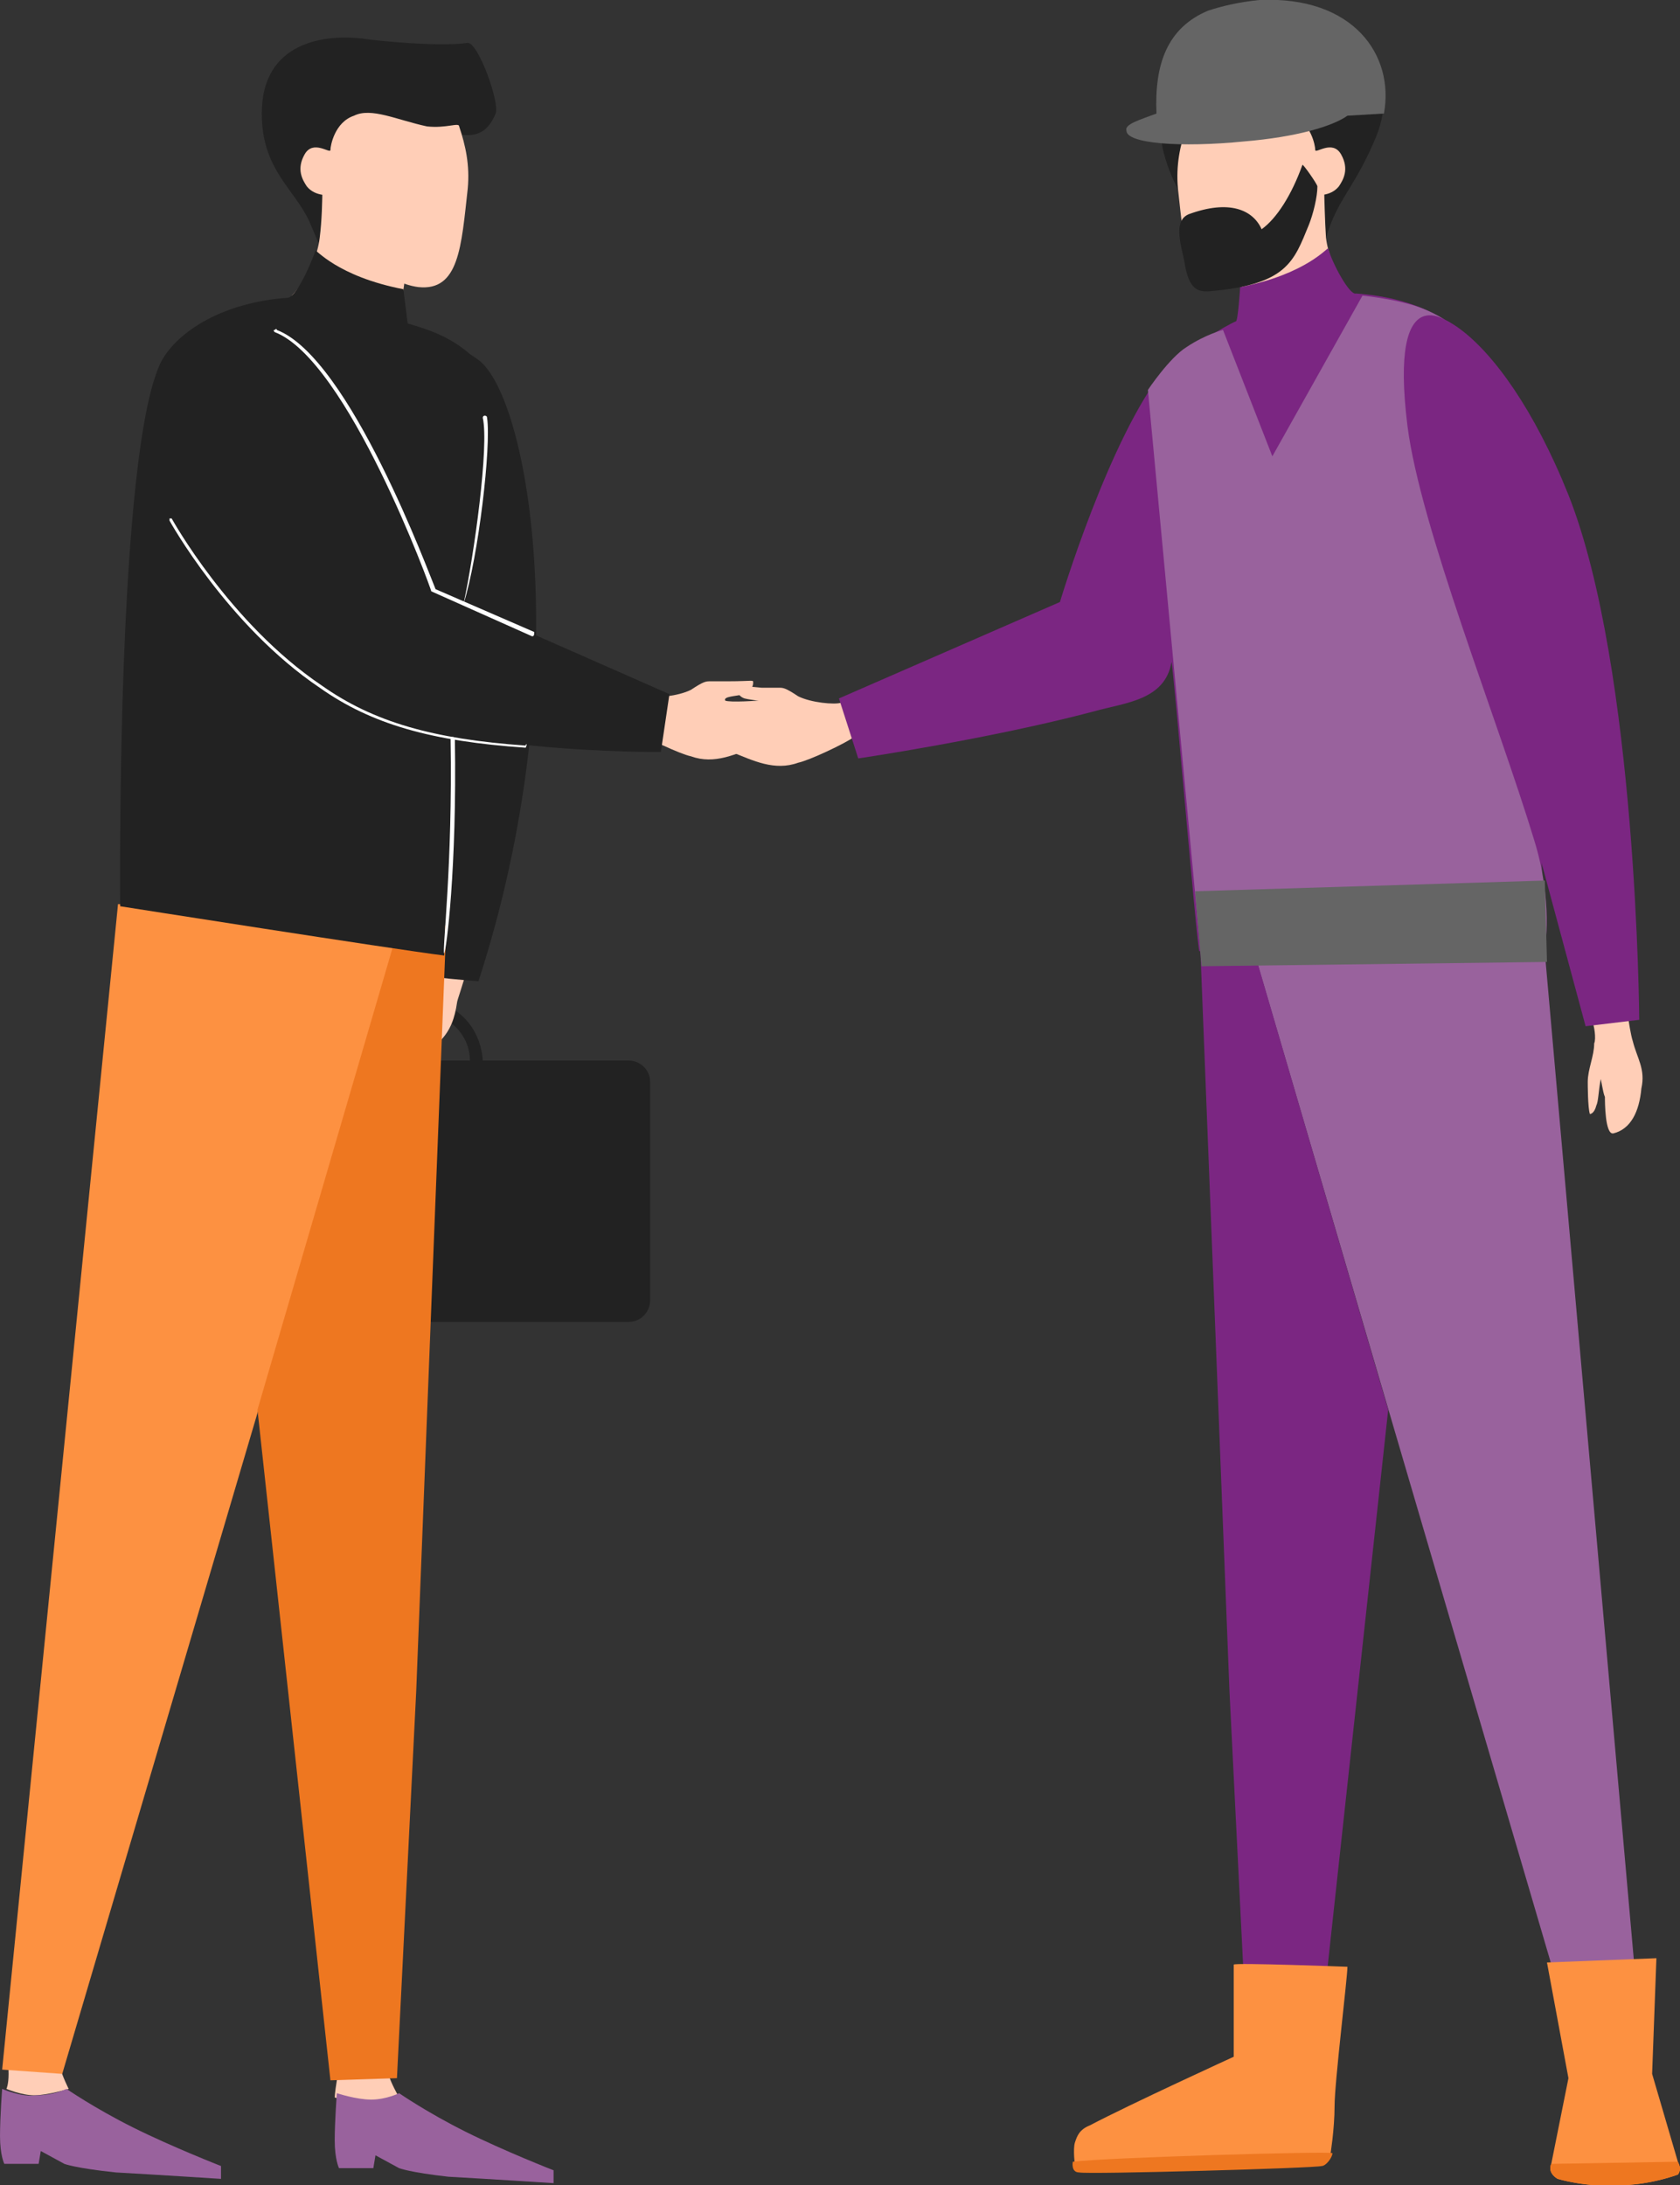
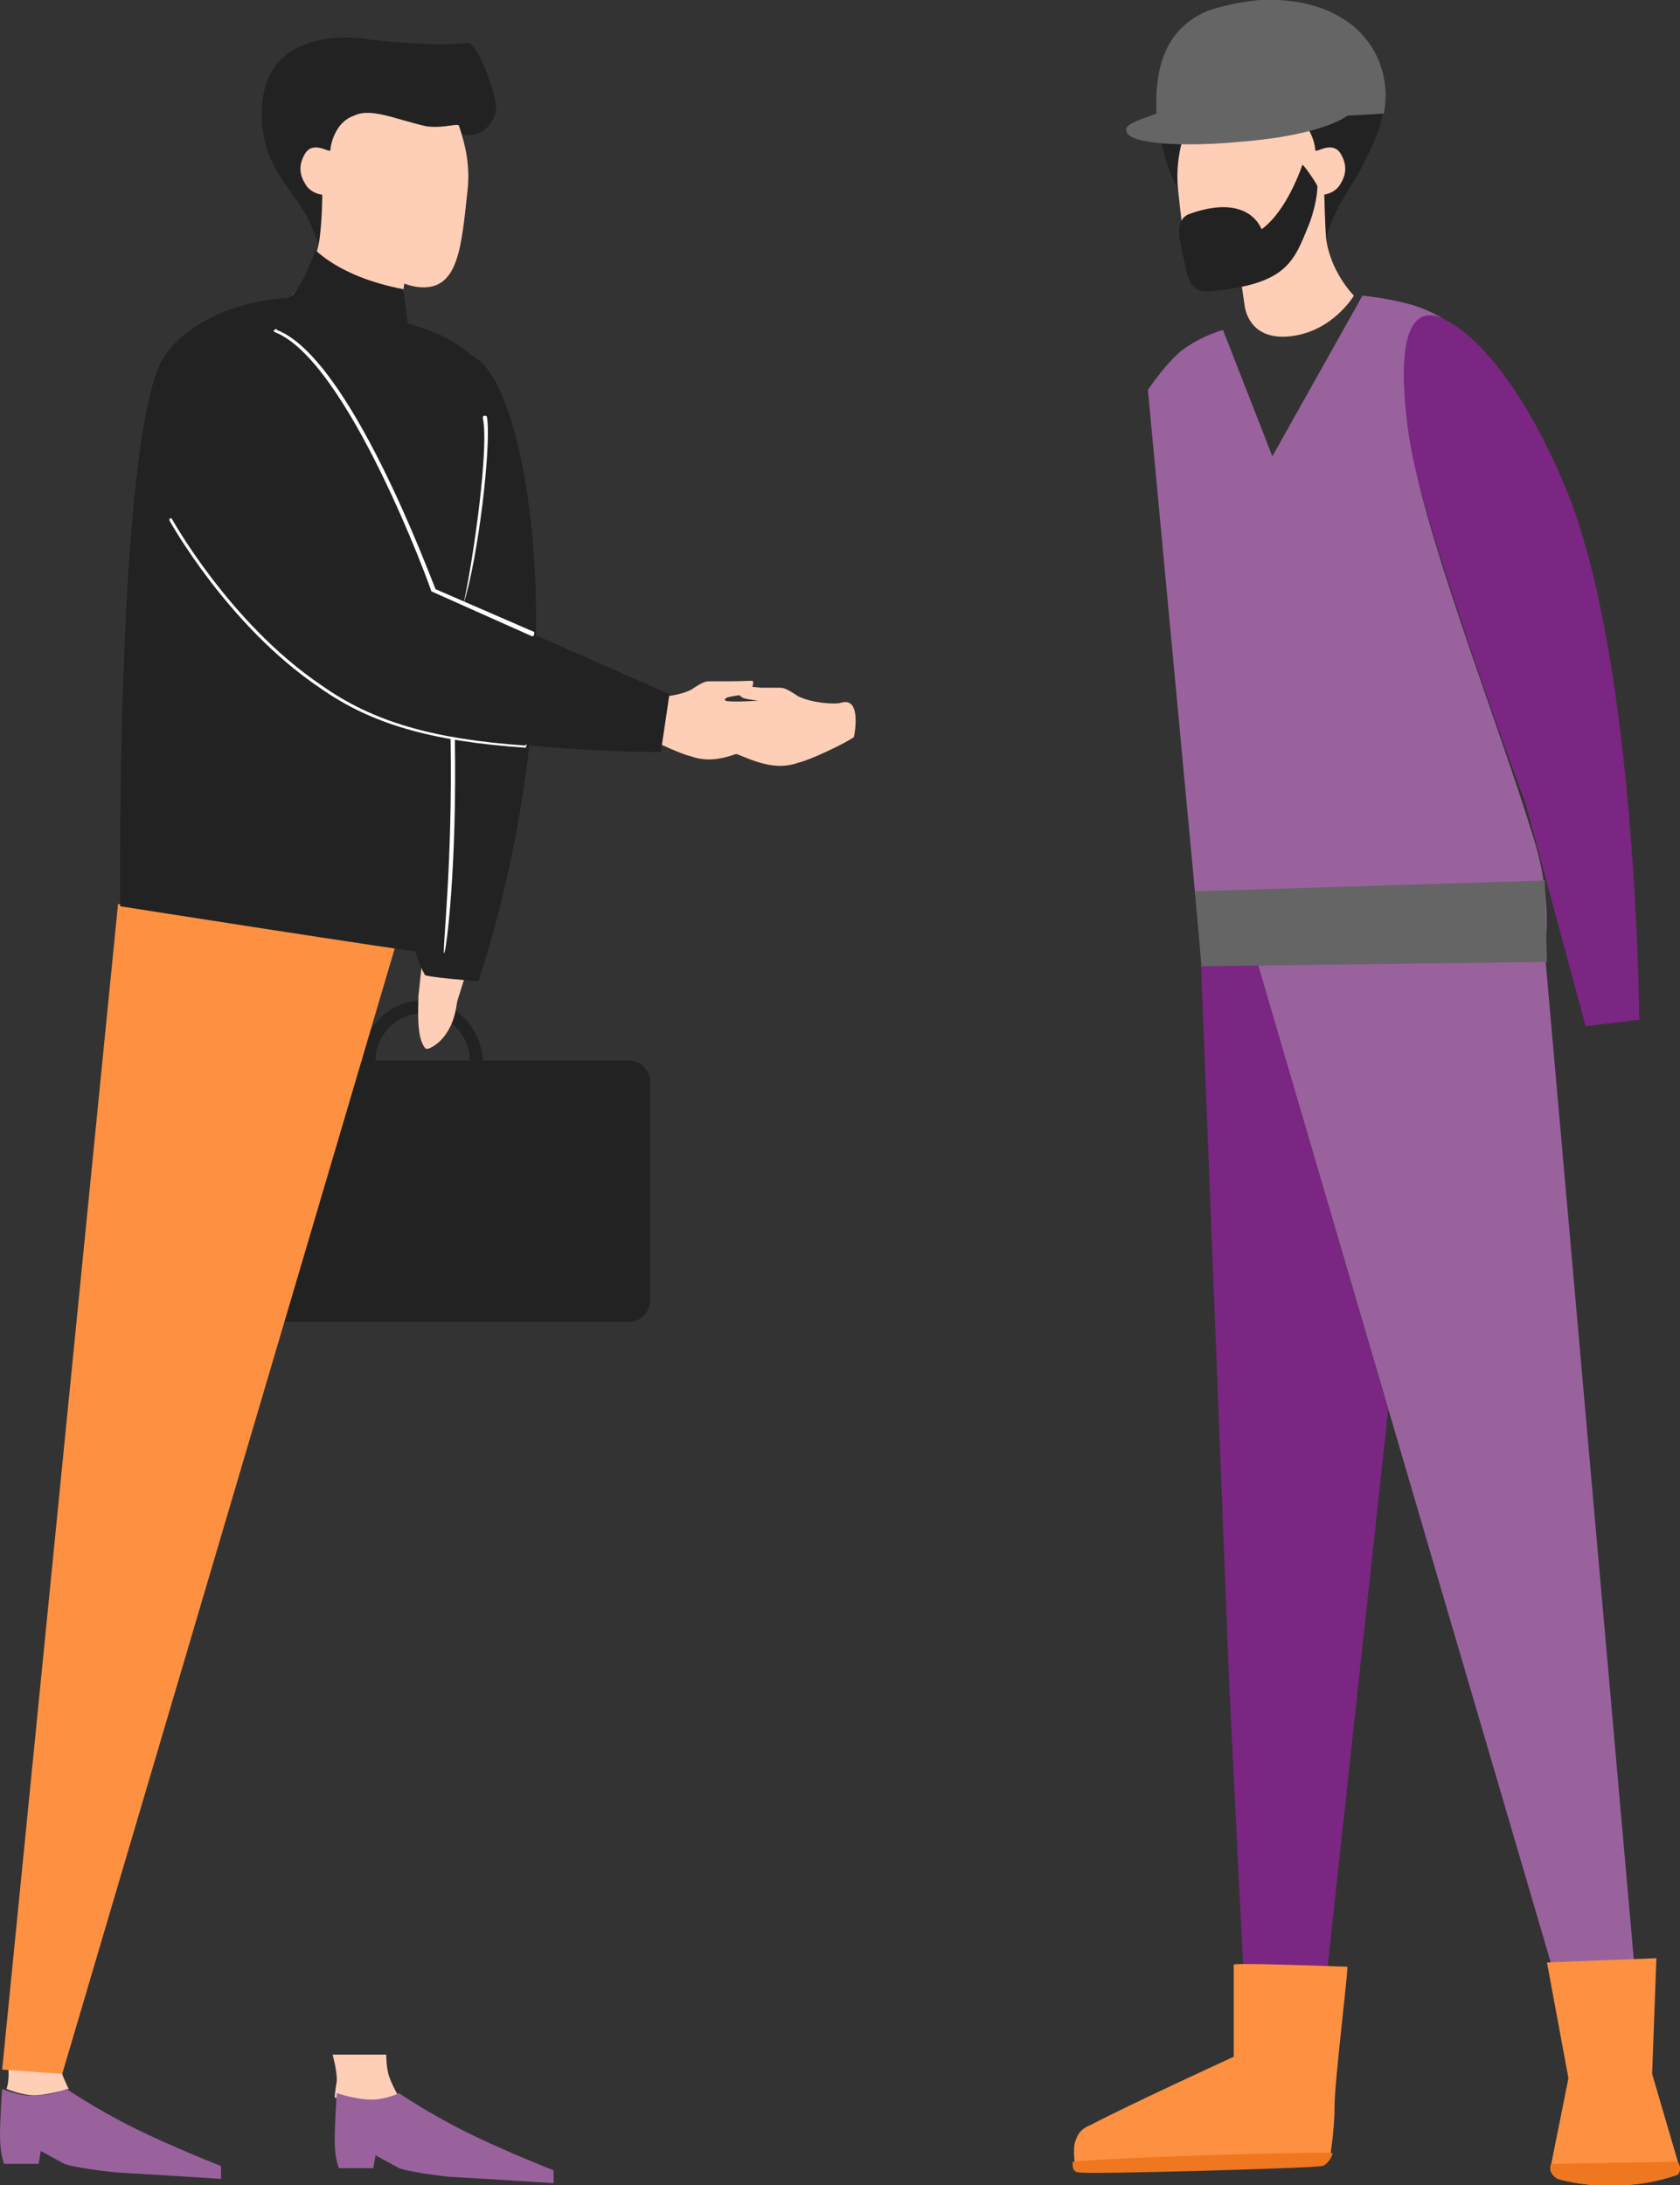
<svg xmlns="http://www.w3.org/2000/svg" width="173" height="225" viewBox="0 0 173 225" fill="none">
  <rect x="0" y="0" width="173" height="225" fill="#333333" stroke="none" />
  <g clip-path="url(#clip0)">
    <path fill-rule="evenodd" clip-rule="evenodd" d="M75.785 70.809C75.785 71.029 76.006 71.691 76.669 71.912C77.553 72.132 78.878 72.132 78.657 72.574C77.995 72.794 75.122 72.794 75.122 72.794C73.797 73.015 72.471 73.456 72.029 74.338C71.587 75 74.239 76.985 75.343 77.427C77.553 78.309 79.762 79.412 82.193 78.529C83.297 78.309 87.053 76.544 87.937 75.882C87.937 75.882 88.821 71.691 86.612 72.353C85.949 72.574 83.518 72.353 82.193 71.691C80.867 70.809 80.646 70.809 80.204 70.809C79.983 70.809 78.657 70.809 78.436 70.809C75.785 70.588 76.006 70.368 75.785 70.809Z" fill="#FFCEB7" />
    <path fill-rule="evenodd" clip-rule="evenodd" d="M122.846 22.279C124.393 26.029 136.324 26.029 136.324 25.368C137.429 20.735 139.196 19.853 141.406 14.779C144.72 7.5 139.417 6.176 136.545 4.412C133.673 2.868 129.475 3.088 123.509 6.397C115.113 11.471 122.405 21.177 122.846 22.279Z" fill="#222222" />
    <path fill-rule="evenodd" clip-rule="evenodd" d="M127.265 25.368L128.149 31.324C128.149 31.324 128.37 35.074 132.789 34.633C137.208 34.191 139.417 30.441 139.417 30.441C139.417 30.441 136.987 28.015 136.545 24.485C136.324 20.956 136.324 16.324 136.324 16.324L134.336 16.544L127.265 25.368Z" fill="#FFCEB7" />
    <path fill-rule="evenodd" clip-rule="evenodd" d="M122.184 13.015C121.521 15 121.079 16.985 121.3 19.412C121.963 25.368 122.184 30 126.382 29.559C129.917 29.118 134.557 25.147 135.44 20.073C135.44 20.073 136.987 20.294 137.871 19.191C138.313 18.529 138.975 17.426 138.092 15.882C137.208 14.338 135.44 15.882 135.44 15.441C135.44 15 134.998 12.573 133.01 11.912C131.242 11.029 128.591 12.353 125.498 13.015C123.509 13.235 122.405 12.573 122.184 13.015Z" fill="#FFCEB7" />
    <path fill-rule="evenodd" clip-rule="evenodd" d="M158.64 93.088L169.245 213.088L163.058 213.53L128.149 94.632L158.64 93.088Z" fill="#99629D" />
    <path fill-rule="evenodd" clip-rule="evenodd" d="M142.952 145.147L135.44 214.191L128.591 213.971L126.603 174.044C126.603 174.044 123.509 95.074 123.509 95.294H128.37L142.952 145.147Z" fill="#7B2682" />
-     <path fill-rule="evenodd" clip-rule="evenodd" d="M136.766 25.588C136.766 25.368 134.557 28.235 127.707 29.559C127.707 29.559 127.486 33.089 127.265 33.089C126.603 33.309 121.3 36.397 119.974 37.941C114.23 45 109.148 61.986 109.148 61.986L86.391 71.912L88.379 78.088C88.379 78.088 101.857 76.103 112.683 73.236C115.776 72.353 119.974 72.133 120.637 68.162C120.858 68.824 123.288 97.941 123.509 97.941C129.033 97.5 159.082 97.28 159.082 97.28C159.082 97.059 157.535 46.544 152.674 36.839C150.907 33.53 146.267 30.662 139.638 30.221C138.976 30.441 137.208 27.133 136.766 25.588Z" fill="#7B2682" />
-     <path fill-rule="evenodd" clip-rule="evenodd" d="M163.942 105.221C164.163 105.441 164.384 106.985 164.163 107.426C164.163 108.75 163.5 110.074 163.5 111.397C163.5 111.618 163.5 114.044 163.721 114.706C163.721 114.706 164.163 114.706 164.384 113.824C164.605 113.382 164.605 112.279 164.826 111.176C164.826 110.735 165.047 112.5 165.268 112.941C165.268 113.382 165.268 116.912 166.152 116.691C167.919 116.25 168.803 114.485 169.024 112.059C169.466 110.074 168.582 108.971 168.14 107.206C167.919 106.544 167.698 105 167.698 105C167.919 104.779 163.942 105.221 163.942 105.221Z" fill="#FFCEB7" />
    <path fill-rule="evenodd" clip-rule="evenodd" d="M163.279 105.662L168.803 105C168.803 105 168.582 68.824 161.512 50.956C154.442 33.309 144.72 28.015 143.615 35.956C142.511 43.897 157.093 82.721 157.093 82.721L163.279 105.662Z" fill="#7B2682" />
    <path fill-rule="evenodd" clip-rule="evenodd" d="M134.115 16.985C134.115 16.765 135.661 18.971 135.661 19.191C135.661 20.294 135.219 22.059 134.777 23.162C133.231 26.912 132.568 29.338 124.393 30C123.509 30 122.405 30 121.963 26.912C121.521 24.927 120.858 22.721 122.405 22.059C126.603 20.515 129.033 21.618 129.917 23.603C131.463 22.5 133.01 20.074 134.115 16.985Z" fill="#222222" />
    <path fill-rule="evenodd" clip-rule="evenodd" d="M118.207 40.147L123.73 99.044L159.081 97.721C159.081 97.721 159.965 92.868 157.977 86.471C154.221 74.118 146.267 54.265 144.941 43.897C142.952 28.015 149.36 33.309 149.36 33.309C149.36 33.309 147.592 31.985 145.162 31.323C142.732 30.662 140.301 30.441 140.301 30.441L131.021 46.985L125.94 33.971C125.94 33.971 124.172 34.412 122.184 35.735C120.416 36.838 118.207 40.147 118.207 40.147Z" fill="#99629D" />
    <path fill-rule="evenodd" clip-rule="evenodd" d="M123.067 91.765L159.081 90.662L159.302 99.044L123.73 99.485L123.067 91.765Z" fill="#656565" />
    <path fill-rule="evenodd" clip-rule="evenodd" d="M159.302 202.059L161.512 213.971L159.744 222.794C159.744 222.794 159.523 223.235 159.744 223.677C159.965 224.118 160.407 224.338 160.407 224.338C160.407 224.338 163.279 225.221 166.594 225C169.908 225 172.78 223.897 172.78 223.897C172.78 223.897 173.001 223.676 173.001 223.235C173.001 223.015 172.78 222.574 172.78 222.574L170.129 213.529L170.571 201.618C170.571 201.618 159.302 202.059 159.302 202.059Z" fill="#FD9141" />
    <path fill-rule="evenodd" clip-rule="evenodd" d="M159.744 222.794C159.744 222.794 159.523 223.235 159.744 223.676C159.965 224.118 160.407 224.338 160.407 224.338C160.407 224.338 163.279 225.221 166.594 225C169.908 225 172.78 223.897 172.78 223.897C172.78 223.897 173.001 223.676 173.001 223.235C173.001 223.015 172.78 222.573 172.78 222.573L159.744 222.794Z" fill="#EE7720" />
    <path fill-rule="evenodd" clip-rule="evenodd" d="M127.044 211.765C127.044 211.765 116.439 216.618 112.241 218.824C111.136 219.265 110.915 219.927 110.694 220.588C110.474 221.25 110.694 223.015 110.694 223.015L136.987 221.912C136.987 221.912 137.429 219.265 137.429 216.838C137.429 214.412 138.754 203.603 138.754 202.5C138.754 202.5 127.044 202.059 127.044 202.28V211.765Z" fill="#FD9141" />
    <path fill-rule="evenodd" clip-rule="evenodd" d="M110.474 222.574C110.474 222.574 110.253 223.677 111.136 223.677C112.02 223.897 135.44 223.235 136.103 223.015C136.545 223.015 137.208 222.132 137.208 221.691C136.987 221.471 114.009 222.132 110.474 222.574Z" fill="#EE7720" />
    <path fill-rule="evenodd" clip-rule="evenodd" d="M124.393 1.103C120.195 2.868 118.869 6.618 119.09 11.691C117.323 12.353 115.776 12.794 115.997 13.456C115.997 14.78 121.521 15.221 128.149 14.559C133.452 14.118 137.208 13.015 138.755 11.912L142.511 11.691C143.615 5.735 139.417 -0.441 129.696 0C127.486 0.221 125.719 0.662 124.393 1.103Z" fill="#656565" />
    <path fill-rule="evenodd" clip-rule="evenodd" d="M23.642 109.191H64.738C65.843 109.191 66.947 110.074 66.947 111.397V133.897C66.947 135 66.064 136.103 64.738 136.103H23.642C22.537 136.103 21.433 135.221 21.433 133.897V111.397C21.433 110.294 22.317 109.191 23.642 109.191Z" fill="#222222" />
    <path fill-rule="evenodd" clip-rule="evenodd" d="M43.527 103.015C40.213 103.015 37.341 105.662 37.341 109.191V109.412H38.666V109.191C38.666 106.544 40.876 104.338 43.527 104.338C46.179 104.338 48.388 106.544 48.388 109.191V109.412H49.272L49.493 109.632C49.493 109.412 49.714 109.412 49.714 109.191C49.493 105.662 46.841 103.015 43.527 103.015Z" fill="#222222" />
    <path fill-rule="evenodd" clip-rule="evenodd" d="M47.946 95.956C49.493 96.838 47.062 102.794 47.062 103.235C46.841 104.779 46.4 106.103 45.295 107.206C45.074 107.426 43.969 108.309 43.748 107.868C42.864 106.765 43.085 103.897 43.085 102.574C43.527 98.823 43.527 93.75 47.946 95.956Z" fill="#FFCEB7" />
    <path fill-rule="evenodd" clip-rule="evenodd" d="M6.408 210.882C6.408 210.882 5.966 211.985 6.187 212.868C6.408 213.75 7.071 215.074 7.071 215.074C7.071 215.074 4.862 215.735 3.536 215.735C2.21 215.735 0.664 215.074 0.664 215.074C0.664 215.074 0.885 214.632 0.885 213.529C0.885 212.426 0.664 210.441 0.664 210.441L6.408 210.882Z" fill="#FFCEB7" />
    <path fill-rule="evenodd" clip-rule="evenodd" d="M39.771 211.544C39.771 211.544 39.771 212.647 39.992 213.529C40.213 214.412 41.097 215.956 41.097 215.956C41.097 215.956 39.329 216.617 37.783 216.617C36.457 216.617 34.468 215.956 34.468 215.956C34.468 215.956 34.468 215.515 34.689 214.191C34.689 213.088 34.247 211.544 34.247 211.544H39.771Z" fill="#FFCEB7" />
    <path fill-rule="evenodd" clip-rule="evenodd" d="M41.097 215.515C41.097 215.515 43.969 217.5 47.946 219.485C51.923 221.471 57.005 223.456 57.005 223.456V224.779C57.005 224.779 50.156 224.338 46.178 224.118C42.202 223.676 41.097 223.235 41.097 223.235L38.666 221.912L38.445 223.235H34.91C34.91 223.235 34.468 222.353 34.468 220.368C34.468 218.382 34.689 215.515 34.689 215.515C34.689 215.515 36.678 216.176 38.224 216.176C39.771 216.176 41.097 215.515 41.097 215.515Z" fill="#99629D" />
    <path fill-rule="evenodd" clip-rule="evenodd" d="M6.85 215.073C6.85 215.073 9.723 217.059 13.7 219.044C17.677 221.029 22.758 223.015 22.758 223.015V224.338C22.758 224.338 15.909 223.897 11.932 223.676C7.734 223.235 6.629 222.794 6.629 222.794L4.199 221.471L3.978 222.794H0.443C0.443 222.794 0.001 221.912 0.001 219.926C0.001 217.941 0.222 215.073 0.222 215.073C0.222 215.073 2.21 215.956 3.757 215.735C5.525 215.735 6.85 215.073 6.85 215.073Z" fill="#99629D" />
    <path fill-rule="evenodd" clip-rule="evenodd" d="M49.272 37.059C40.213 30.441 37.783 45.662 40.655 54.706C42.202 59.338 38.887 91.765 43.748 100.368C43.748 100.588 49.051 101.029 49.272 101.029C59.435 69.706 54.574 41.029 49.272 37.059Z" fill="#222222" />
    <path fill-rule="evenodd" clip-rule="evenodd" d="M51.039 11.691C49.493 15.441 46.62 13.456 42.422 12.794C40.655 12.573 37.562 11.691 35.794 13.015C35.131 13.235 34.468 13.897 33.806 19.853C33.585 20.956 33.585 25.809 33.143 25.368C32.701 25.147 33.364 26.25 31.817 22.721C30.27 19.412 26.956 17.427 26.956 11.691C26.956 4.191 33.585 3.529 37.341 3.971C38.666 4.191 45.295 4.853 48.167 4.412C49.272 4.412 51.481 10.588 51.039 11.691Z" fill="#222222" />
    <path fill-rule="evenodd" clip-rule="evenodd" d="M42.202 25.368L41.318 31.323C41.318 31.323 41.097 35.074 36.678 34.632C32.259 34.191 30.049 30.441 30.049 30.441C30.049 30.441 32.48 28.015 32.922 24.485C33.364 20.956 33.143 16.323 33.143 16.323L35.131 16.544L42.202 25.368Z" fill="#FFCEB7" />
    <path fill-rule="evenodd" clip-rule="evenodd" d="M47.283 13.015C47.946 15 48.388 16.985 48.167 19.412C47.504 25.368 47.283 30 43.085 29.559C39.55 29.118 34.91 25.147 34.026 20.073C34.026 20.073 32.48 20.294 31.596 19.191C31.154 18.529 30.491 17.426 31.375 15.882C32.259 14.338 34.026 15.882 34.026 15.441C34.026 15 34.468 12.573 36.457 11.912C38.224 11.029 40.876 12.353 43.969 13.015C45.958 13.235 47.283 12.573 47.283 13.015Z" fill="#FFCEB7" />
    <path fill-rule="evenodd" clip-rule="evenodd" d="M12.153 93.088L0.222 213.088L6.408 213.529L41.539 94.632L12.153 93.088Z" fill="#FD9141" />
-     <path fill-rule="evenodd" clip-rule="evenodd" d="M26.514 145.147L34.026 214.191L40.876 213.97L42.864 174.044C42.864 174.044 45.958 95.073 45.958 95.294H41.097L26.514 145.147Z" fill="#EE7720" />
    <path fill-rule="evenodd" clip-rule="evenodd" d="M12.374 93.309C12.374 93.088 11.932 46.765 16.572 37.279C18.339 33.971 23.2 31.103 29.608 30.662C30.491 30.662 32.038 27.132 32.48 25.809C32.48 25.588 34.689 28.456 41.539 29.779L41.981 33.309C45.958 34.412 48.167 35.735 50.597 38.824C53.912 43.456 48.388 59.779 47.062 71.029C46.62 74.338 45.737 98.382 45.737 98.382C40.434 97.721 12.374 93.309 12.374 93.309Z" fill="#222222" />
    <path fill-rule="evenodd" clip-rule="evenodd" d="M77.553 70.368C77.553 70.588 77.332 71.25 76.669 71.471C75.785 71.691 74.46 71.691 74.68 72.132C75.122 72.353 78.216 72.132 78.216 72.132C79.541 72.353 80.867 72.794 81.309 73.676C81.751 74.338 79.099 76.323 77.995 76.765C75.785 77.647 73.576 78.75 71.145 77.868C70.041 77.647 66.284 75.882 65.401 75.221C65.401 75.221 64.517 71.029 66.726 71.691C67.389 71.912 69.82 71.691 71.145 71.029C72.471 70.147 72.692 70.147 73.134 70.147C73.355 70.147 74.68 70.147 74.901 70.147C77.774 70.147 77.553 69.926 77.553 70.368Z" fill="#FFCEB7" />
    <path fill-rule="evenodd" clip-rule="evenodd" d="M68.936 71.471L44.411 60.662C44.411 60.662 38.224 46.324 33.585 38.824C32.259 36.838 30.933 35.294 29.608 34.632C25.189 33.088 21.433 36.397 19.886 41.25C18.118 46.765 17.898 49.412 19.886 54.044C24.305 63.309 32.259 70.147 34.689 71.691C44.411 77.647 68.052 77.426 68.052 77.426L68.936 71.471Z" fill="#222222" />
    <path d="M54.795 65.515L44.411 60.882C44.411 60.662 35.794 37.059 28.282 34.191C28.282 34.191 28.061 33.971 28.282 33.971C28.282 33.971 28.503 33.75 28.503 33.971C36.015 36.838 44.19 59.118 44.853 60.662L55.016 65.073C55.016 65.294 55.016 65.515 54.795 65.515C55.016 65.515 54.795 65.515 54.795 65.515Z" fill="white" />
    <path d="M54.133 76.985C44.411 76.323 38.224 74.559 32.922 70.809C23.421 64.412 17.456 53.603 17.456 53.603V53.382H17.677C17.677 53.382 23.642 64.191 33.143 70.588C38.446 74.338 44.632 76.103 54.133 76.765C54.133 76.544 54.353 76.544 54.133 76.985C54.353 76.765 54.133 76.985 54.133 76.985Z" fill="white" />
    <path d="M45.737 98.162C45.516 98.162 45.516 98.162 45.737 98.162C45.516 97.941 46.62 89.118 46.4 76.103C46.4 76.103 46.4 75.882 46.62 75.882C46.62 75.882 46.841 75.882 46.841 76.103C47.062 89.338 45.958 97.941 45.737 98.162Z" fill="white" />
    <path d="M47.725 62.206C47.504 62.206 47.504 62.206 47.725 62.206C48.83 57.132 50.377 45.882 49.714 43.014C49.714 43.014 49.714 42.794 49.935 42.794C49.935 42.794 50.156 42.794 50.156 43.014C50.597 45.882 49.272 57.353 47.725 62.206Z" fill="white" />
  </g>
  <defs>
    <clipPath id="clip0">
      <rect width="173" height="225" fill="white" transform="translate(0.001)" />
    </clipPath>
  </defs>
</svg>